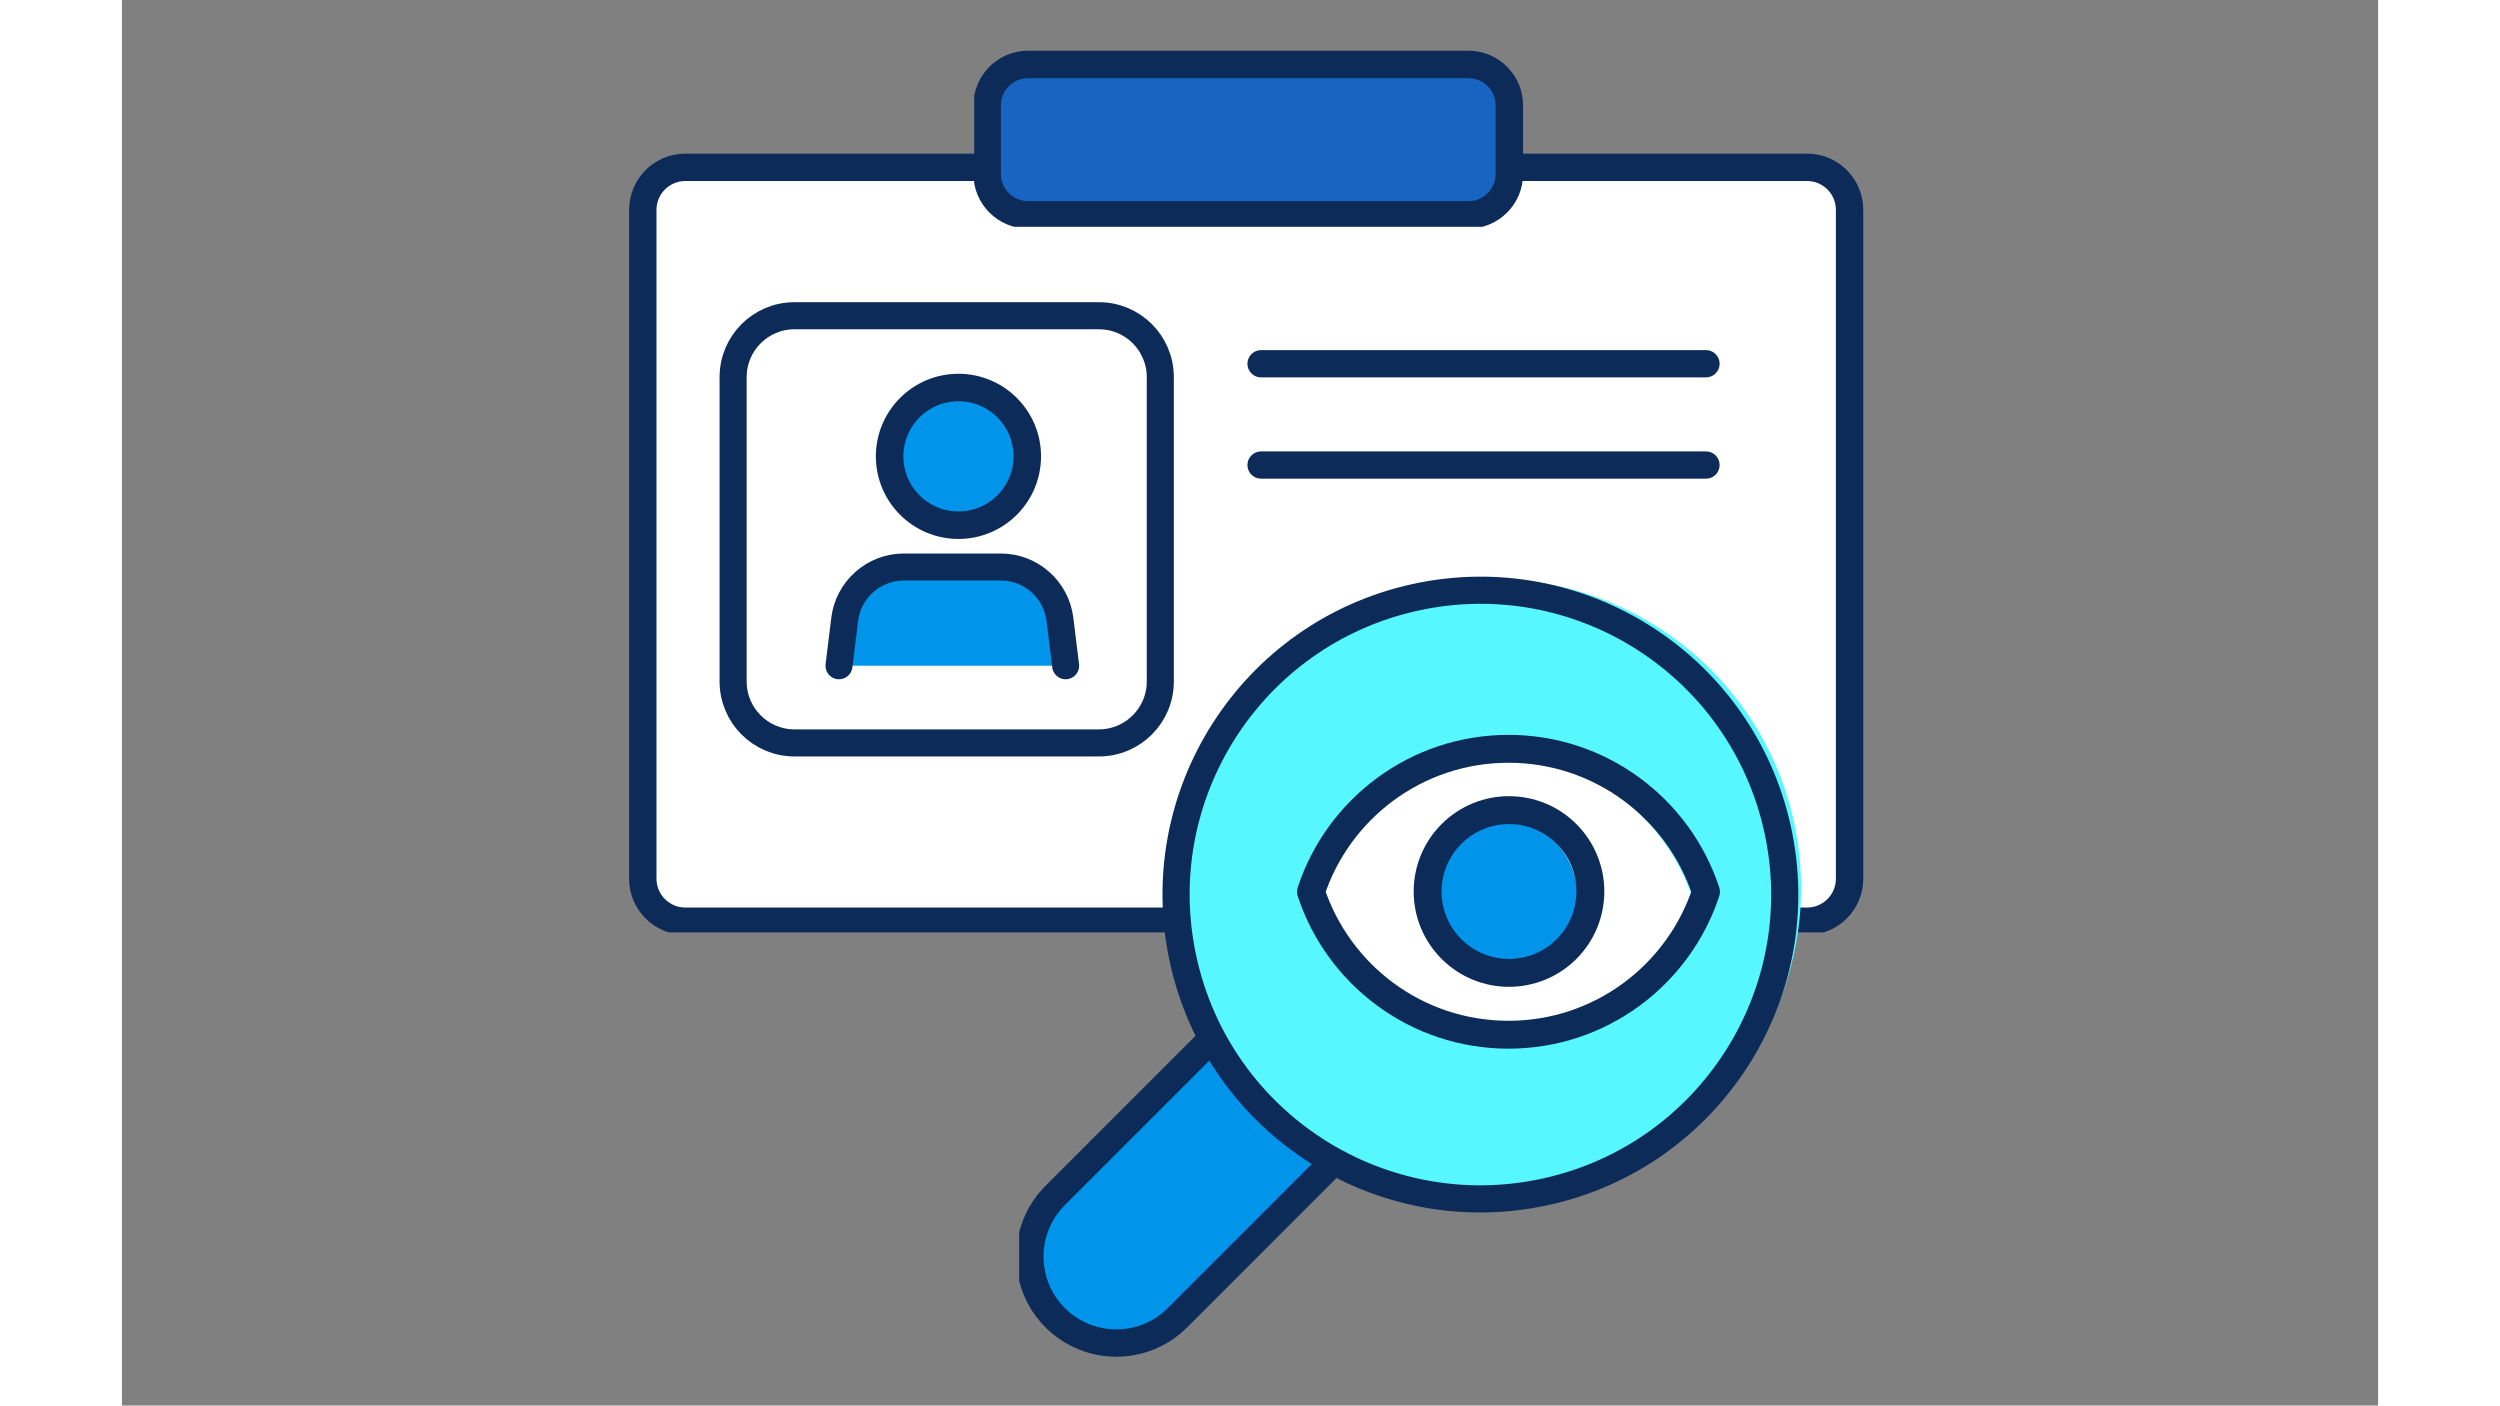
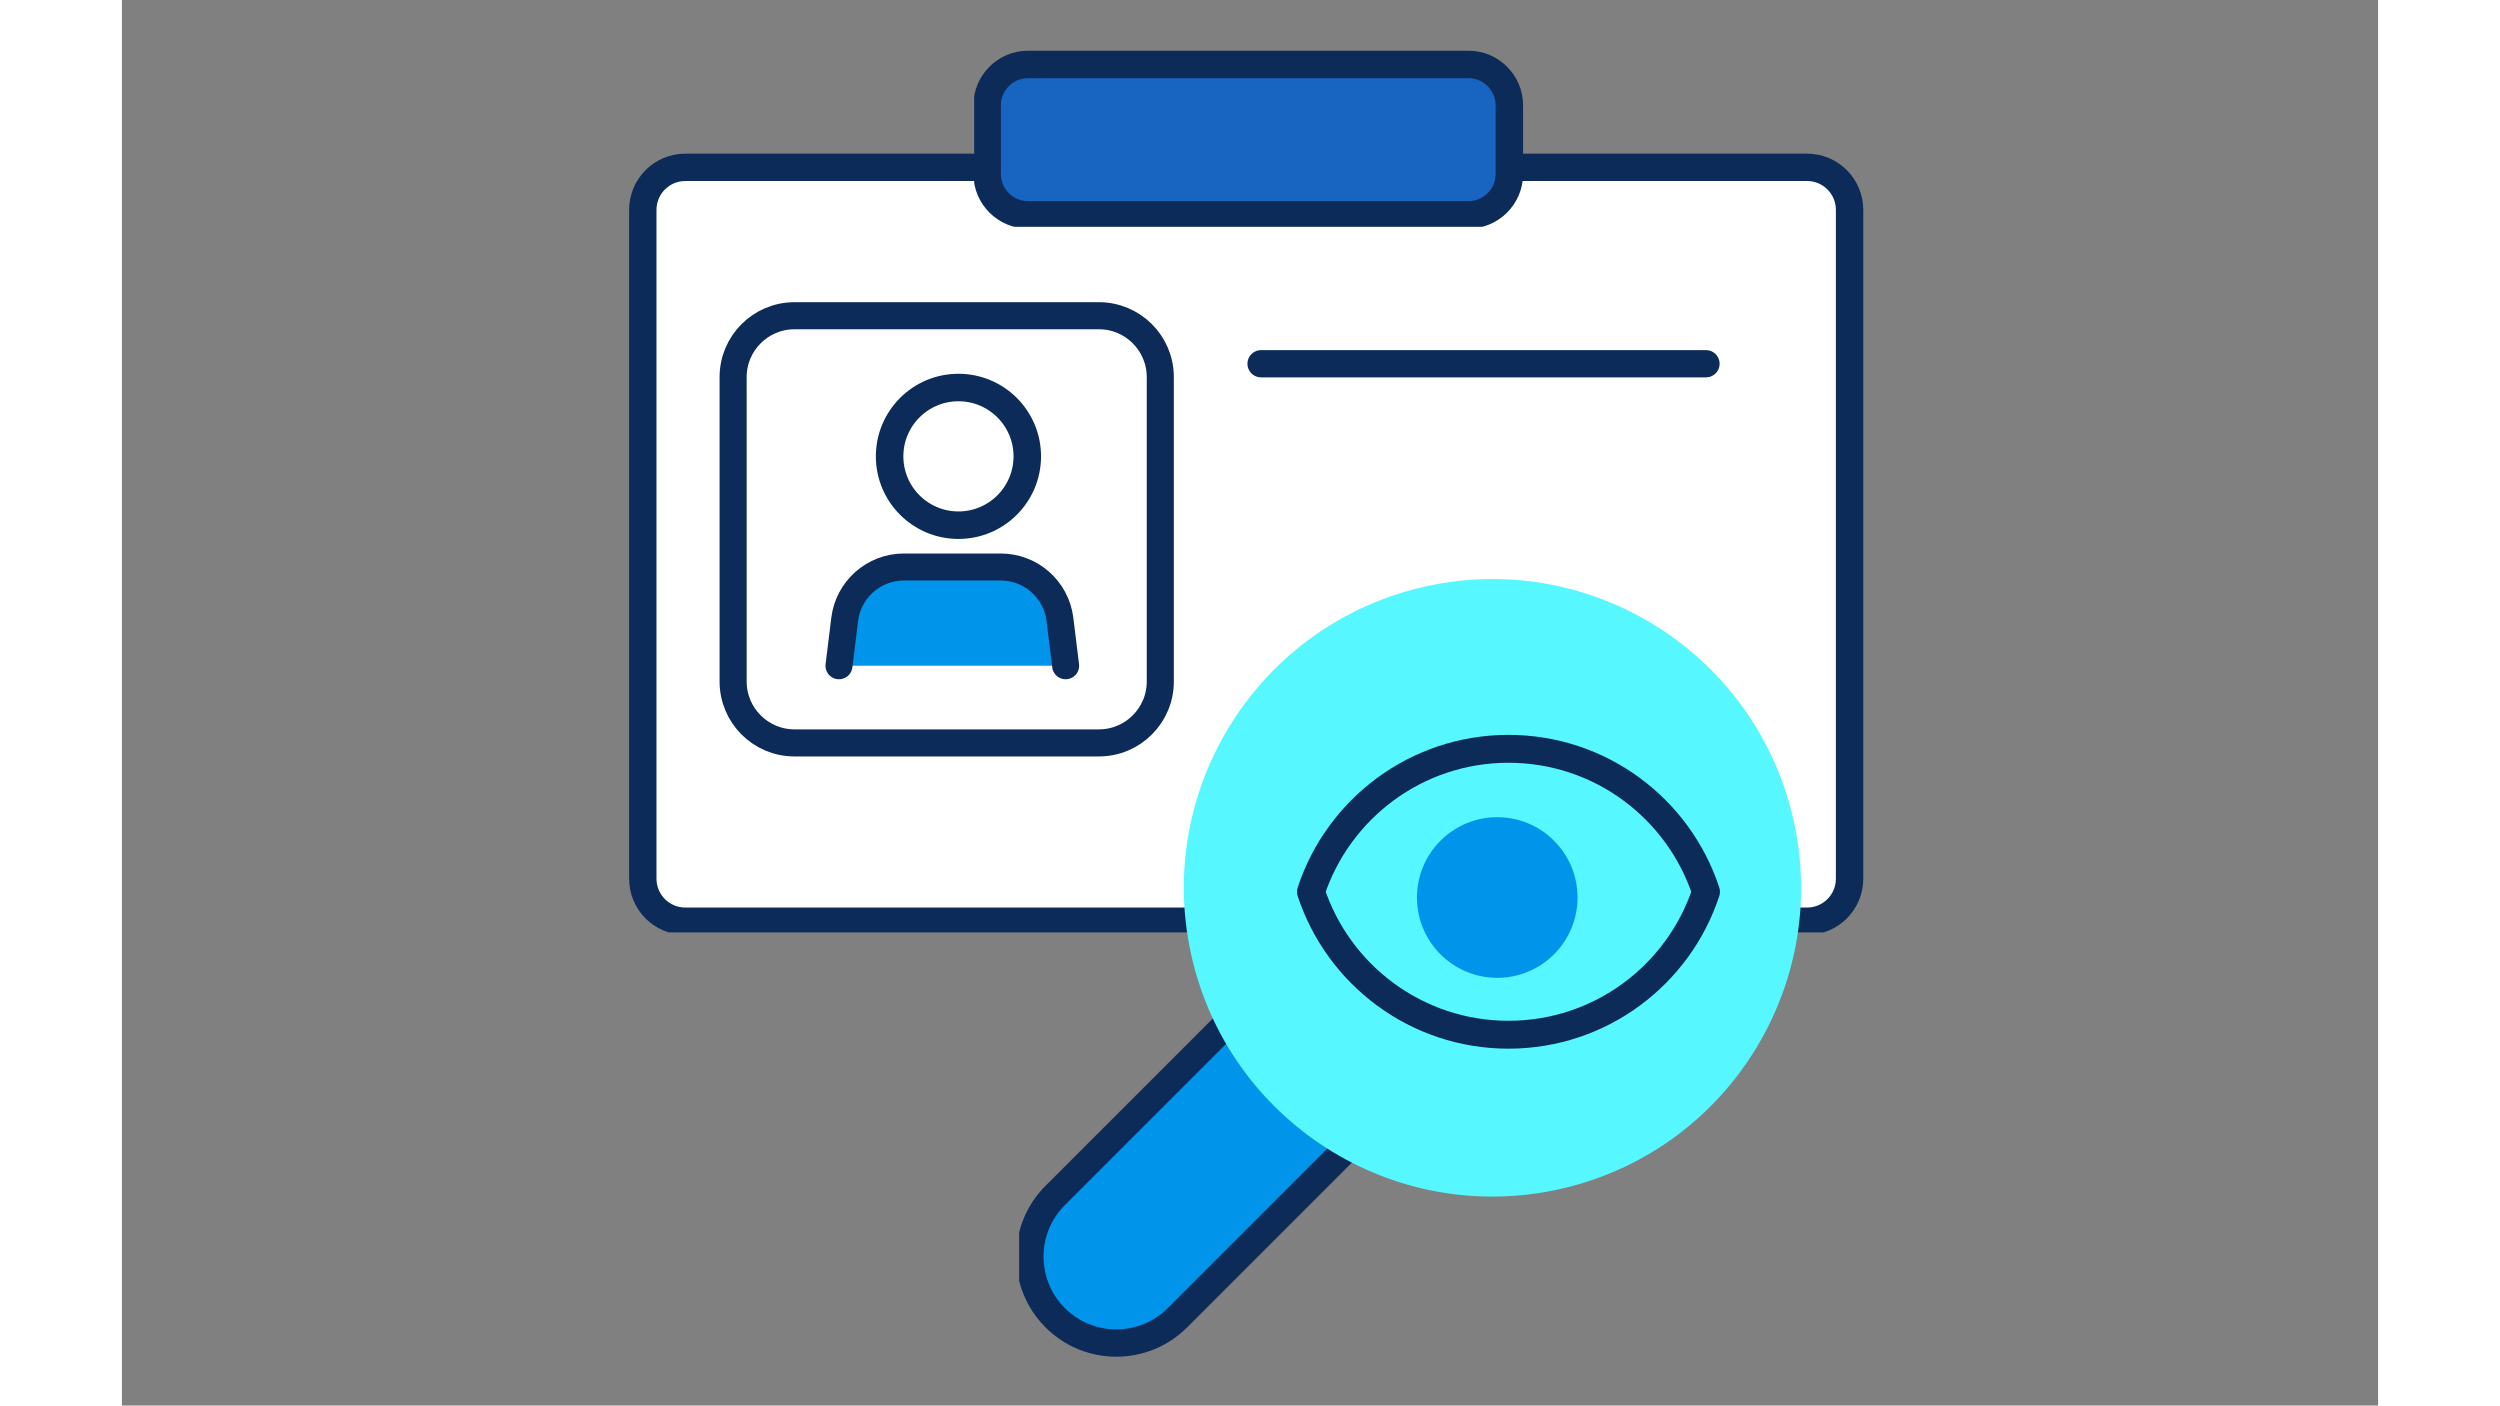
<svg xmlns="http://www.w3.org/2000/svg" width="1366" zoomAndPan="magnify" viewBox="0 0 1024.5 638.25" height="768" preserveAspectRatio="xMidYMid meet" version="1.0">
  <rect x="0" y="0" width="1024.5" height="638.25" fill="#808080" stroke="none" />
  <defs>
    <clipPath id="78271fa465">
      <path d="M 230.312 66.391 L 793.918 66.391 L 793.918 423.379 L 230.312 423.379 Z M 230.312 66.391 " clip-rule="nonzero" />
    </clipPath>
    <clipPath id="44845a51f7">
      <path d="M 387 21.172 L 638 21.172 L 638 103 L 387 103 Z M 387 21.172 " clip-rule="nonzero" />
    </clipPath>
    <clipPath id="c1219cb1f1">
      <path d="M 407.418 458.25 L 565.223 458.25 L 565.223 616.066 L 407.418 616.066 Z M 407.418 458.25 " clip-rule="nonzero" />
    </clipPath>
  </defs>
  <path fill="#ffffff" d="M 499.965 417.117 L 255.984 417.117 C 245.258 417.117 236.562 408.418 236.562 397.688 L 236.562 92.109 C 236.562 81.383 245.258 72.684 255.984 72.684 L 768.242 72.684 C 778.969 72.684 787.664 81.383 787.664 92.109 L 787.664 397.688 C 787.664 408.418 778.969 417.117 768.242 417.117 L 759.246 417.117 " fill-opacity="1" fill-rule="nonzero" />
  <g clip-path="url(#78271fa465)">
    <path stroke-linecap="round" transform="matrix(0.034, 0, 0, -0.034, 230.311, 616.067)" fill="none" stroke-linejoin="round" d="M 7886.145 5815.964 L 750.816 5815.964 C 437.118 5815.964 182.823 6070.267 182.823 6383.948 L 182.823 15316.855 C 182.823 15630.537 437.118 15884.839 750.816 15884.839 L 15732.037 15884.839 C 16045.735 15884.839 16300.03 15630.537 16300.03 15316.855 L 16300.03 6383.948 C 16300.03 6070.267 16045.735 5815.964 15732.037 5815.964 L 15468.946 5815.964 " stroke="#0c2b59" stroke-width="365.652" stroke-opacity="1" stroke-miterlimit="10" />
  </g>
  <path stroke-linecap="round" transform="matrix(0.029, 0, 0, -0.029, 230.311, 616.067)" fill="none" stroke-linejoin="round" d="M 7355.899 9611.125 L 2589.997 9611.125 C 2059.024 9611.125 1628.603 10041.631 1628.603 10572.647 L 1628.603 15338.546 C 1628.603 15869.561 2059.024 16299.936 2589.997 16299.936 L 7355.899 16299.936 C 7887.004 16299.936 8317.426 15869.561 8317.426 15338.546 L 8317.426 10572.647 C 8317.426 10041.631 7887.004 9611.125 7355.899 9611.125 Z M 7355.899 9611.125 " stroke="#0c2b59" stroke-width="424.021" stroke-opacity="1" stroke-miterlimit="10" />
  <path stroke-linecap="round" transform="matrix(0.03, 0, 0, -0.03, 230.311, 616.067)" fill="none" stroke-linejoin="round" d="M 9565.499 15029.751 L 16299.958 15029.751 " stroke="#0c2b59" stroke-width="412.286" stroke-opacity="1" stroke-miterlimit="10" />
-   <path stroke-linecap="round" transform="matrix(0.03, 0, 0, -0.03, 230.311, 616.067)" fill="none" stroke-linejoin="round" d="M 9565.499 13496.648 L 16299.958 13496.648 " stroke="#0c2b59" stroke-width="412.286" stroke-opacity="1" stroke-miterlimit="10" />
  <path fill="#1865c1" d="M 612.379 96.137 L 411.855 96.137 C 401.637 96.137 393.281 87.777 393.281 77.559 L 393.281 46.227 C 393.281 36.008 401.637 27.645 411.852 27.645 L 612.379 27.645 C 622.594 27.645 630.953 36.008 630.953 46.227 L 630.953 77.559 C 630.953 87.777 622.594 96.137 612.379 96.137 " fill-opacity="1" fill-rule="nonzero" />
  <g clip-path="url(#44845a51f7)">
    <path stroke-linecap="round" transform="matrix(0.036, 0, 0, -0.036, 230.311, 616.067)" fill="none" stroke-linejoin="round" d="M 10588.252 14402.729 L 5031.148 14402.729 C 4747.962 14402.729 4516.303 14634.291 4516.303 14917.359 L 4516.303 15785.284 C 4516.303 16068.352 4747.962 16300.022 5031.04 16300.022 L 10588.252 16300.022 C 10871.33 16300.022 11102.881 16068.352 11102.881 15785.284 L 11102.881 14917.359 C 11102.881 14634.291 10871.33 14402.729 10588.252 14402.729 Z M 10588.252 14402.729 " stroke="#0c2b59" stroke-width="346.493" stroke-opacity="1" stroke-miterlimit="10" />
  </g>
  <path stroke-linecap="round" transform="matrix(0.022, 0, 0, -0.022, 230.311, 616.067)" fill-opacity="1" fill="#0094eb" fill-rule="nonzero" stroke-linejoin="round" d="M 4331.883 14261.485 L 4449.717 15219.766 C 4526.3 15837.568 5051.068 16300.006 5671.914 16300.006 L 7670.037 16300.006 C 8292.101 16300.006 8815.651 15837.568 8892.234 15219.766 L 9010.067 14261.485 " stroke="#0c2b59" stroke-width="557.098" stroke-opacity="1" stroke-miterlimit="10" />
-   <path fill="#0094eb" d="M 411.324 206.602 C 411.324 223.891 397.312 237.906 380.027 237.906 C 362.746 237.906 348.734 223.891 348.734 206.602 C 348.734 189.309 362.746 175.293 380.027 175.293 C 397.312 175.293 411.324 189.309 411.324 206.602 " fill-opacity="1" fill-rule="nonzero" />
  <path stroke-linecap="round" transform="matrix(0.027, 0, 0, -0.027, 230.311, 616.067)" fill="none" stroke-linejoin="round" d="M 6696.683 15142.17 C 6696.683 14502.833 6178.323 13984.544 5538.863 13984.544 C 4899.547 13984.544 4381.187 14502.833 4381.187 15142.17 C 4381.187 15781.653 4899.547 16299.941 5538.863 16299.941 C 6178.323 16299.941 6696.683 15781.653 6696.683 15142.17 Z M 6696.683 15142.17 " stroke="#0c2b59" stroke-width="462.557" stroke-opacity="1" stroke-miterlimit="10" />
  <path fill="#0094eb" d="M 558.836 520.59 L 481.238 598.223 C 465.789 613.68 440.738 613.68 425.289 598.223 C 409.84 582.766 409.84 557.703 425.289 542.25 L 502.891 464.617 " fill-opacity="1" fill-rule="nonzero" />
  <g clip-path="url(#c1219cb1f1)">
    <path stroke-linecap="round" transform="matrix(0.02, 0, 0, -0.02, 230.311, 616.067)" fill="none" stroke-linejoin="round" d="M 16300.05 4735.24 L 12449.928 884.983 C 11683.392 118.38 10440.461 118.38 9673.925 884.983 C 8907.39 1651.586 8907.39 2894.58 9673.925 3660.989 L 13524.047 7511.052 " stroke="#0c2b59" stroke-width="620.342" stroke-opacity="1" stroke-miterlimit="10" />
  </g>
  <path fill="#57f7ff" d="M 485.496 433.266 C 502.125 508.879 576.871 556.695 652.457 540.062 C 728.039 523.43 775.832 448.648 759.203 373.035 C 742.582 297.422 667.832 249.605 592.246 266.238 C 516.664 282.871 468.871 357.652 485.496 433.266 " fill-opacity="1" fill-rule="nonzero" />
-   <path stroke-linecap="round" transform="matrix(0.033, 0, 0, -0.033, 230.311, 616.067)" fill="none" stroke-linejoin="round" d="M 7624.93 5459.779 C 8121.693 3201.363 10355.141 1773.3 12613.567 2270.089 C 14871.993 2766.761 16299.952 5000.326 15803.189 7258.742 C 15306.543 9517.041 13072.979 10945.221 10814.553 10448.433 C 8556.243 9951.644 7128.167 7718.196 7624.93 5459.779 Z M 7624.93 5459.779 " stroke="#0c2b59" stroke-width="373.587" stroke-opacity="1" stroke-miterlimit="10" />
-   <path fill="#ffffff" d="M 624.523 471.66 C 583.223 471.66 548.215 444.773 535.98 407.551 C 548.215 370.328 583.223 343.441 624.523 343.441 C 665.828 343.441 700.836 370.328 713.066 407.551 C 700.836 444.773 665.828 471.66 624.523 471.66 " fill-opacity="1" fill-rule="nonzero" />
  <path stroke-linecap="round" transform="matrix(0.03, 0, 0, -0.03, 230.311, 616.067)" fill="none" stroke-linejoin="round" d="M 13310.392 4873.73 C 11915.773 4873.73 10733.763 5781.159 10320.679 7037.427 C 10733.763 8293.827 11915.773 9201.256 13310.392 9201.256 C 14705.012 9201.256 15887.022 8293.827 16299.974 7037.427 C 15887.022 5781.159 14705.012 4873.73 13310.392 4873.73 Z M 13310.392 4873.73 " stroke="#0c2b59" stroke-width="422.154" stroke-opacity="1" stroke-miterlimit="10" />
  <path fill="#0094eb" d="M 598.75 381.762 C 584.512 396.004 584.512 419.102 598.75 433.34 C 612.984 447.582 636.062 447.582 650.305 433.34 C 664.539 419.102 664.539 396.004 650.305 381.762 C 636.062 367.52 612.984 367.52 598.75 381.762 " fill-opacity="1" fill-rule="nonzero" />
-   <path stroke-linecap="round" transform="matrix(0.027, 0, 0, -0.027, 230.311, 616.067)" fill="none" stroke-linejoin="round" d="M 13830.435 8791.687 C 13295.948 8257.13 13295.948 7390.582 13830.435 6856.319 C 14364.775 6321.908 15231.099 6321.908 15765.732 6856.319 C 16299.926 7390.582 16299.926 8257.13 15765.732 8791.687 C 15231.099 9325.951 14364.775 9325.951 13830.435 8791.687 Z M 13830.435 8791.687 " stroke="#0c2b59" stroke-width="469.335" stroke-opacity="1" stroke-miterlimit="10" />
</svg>